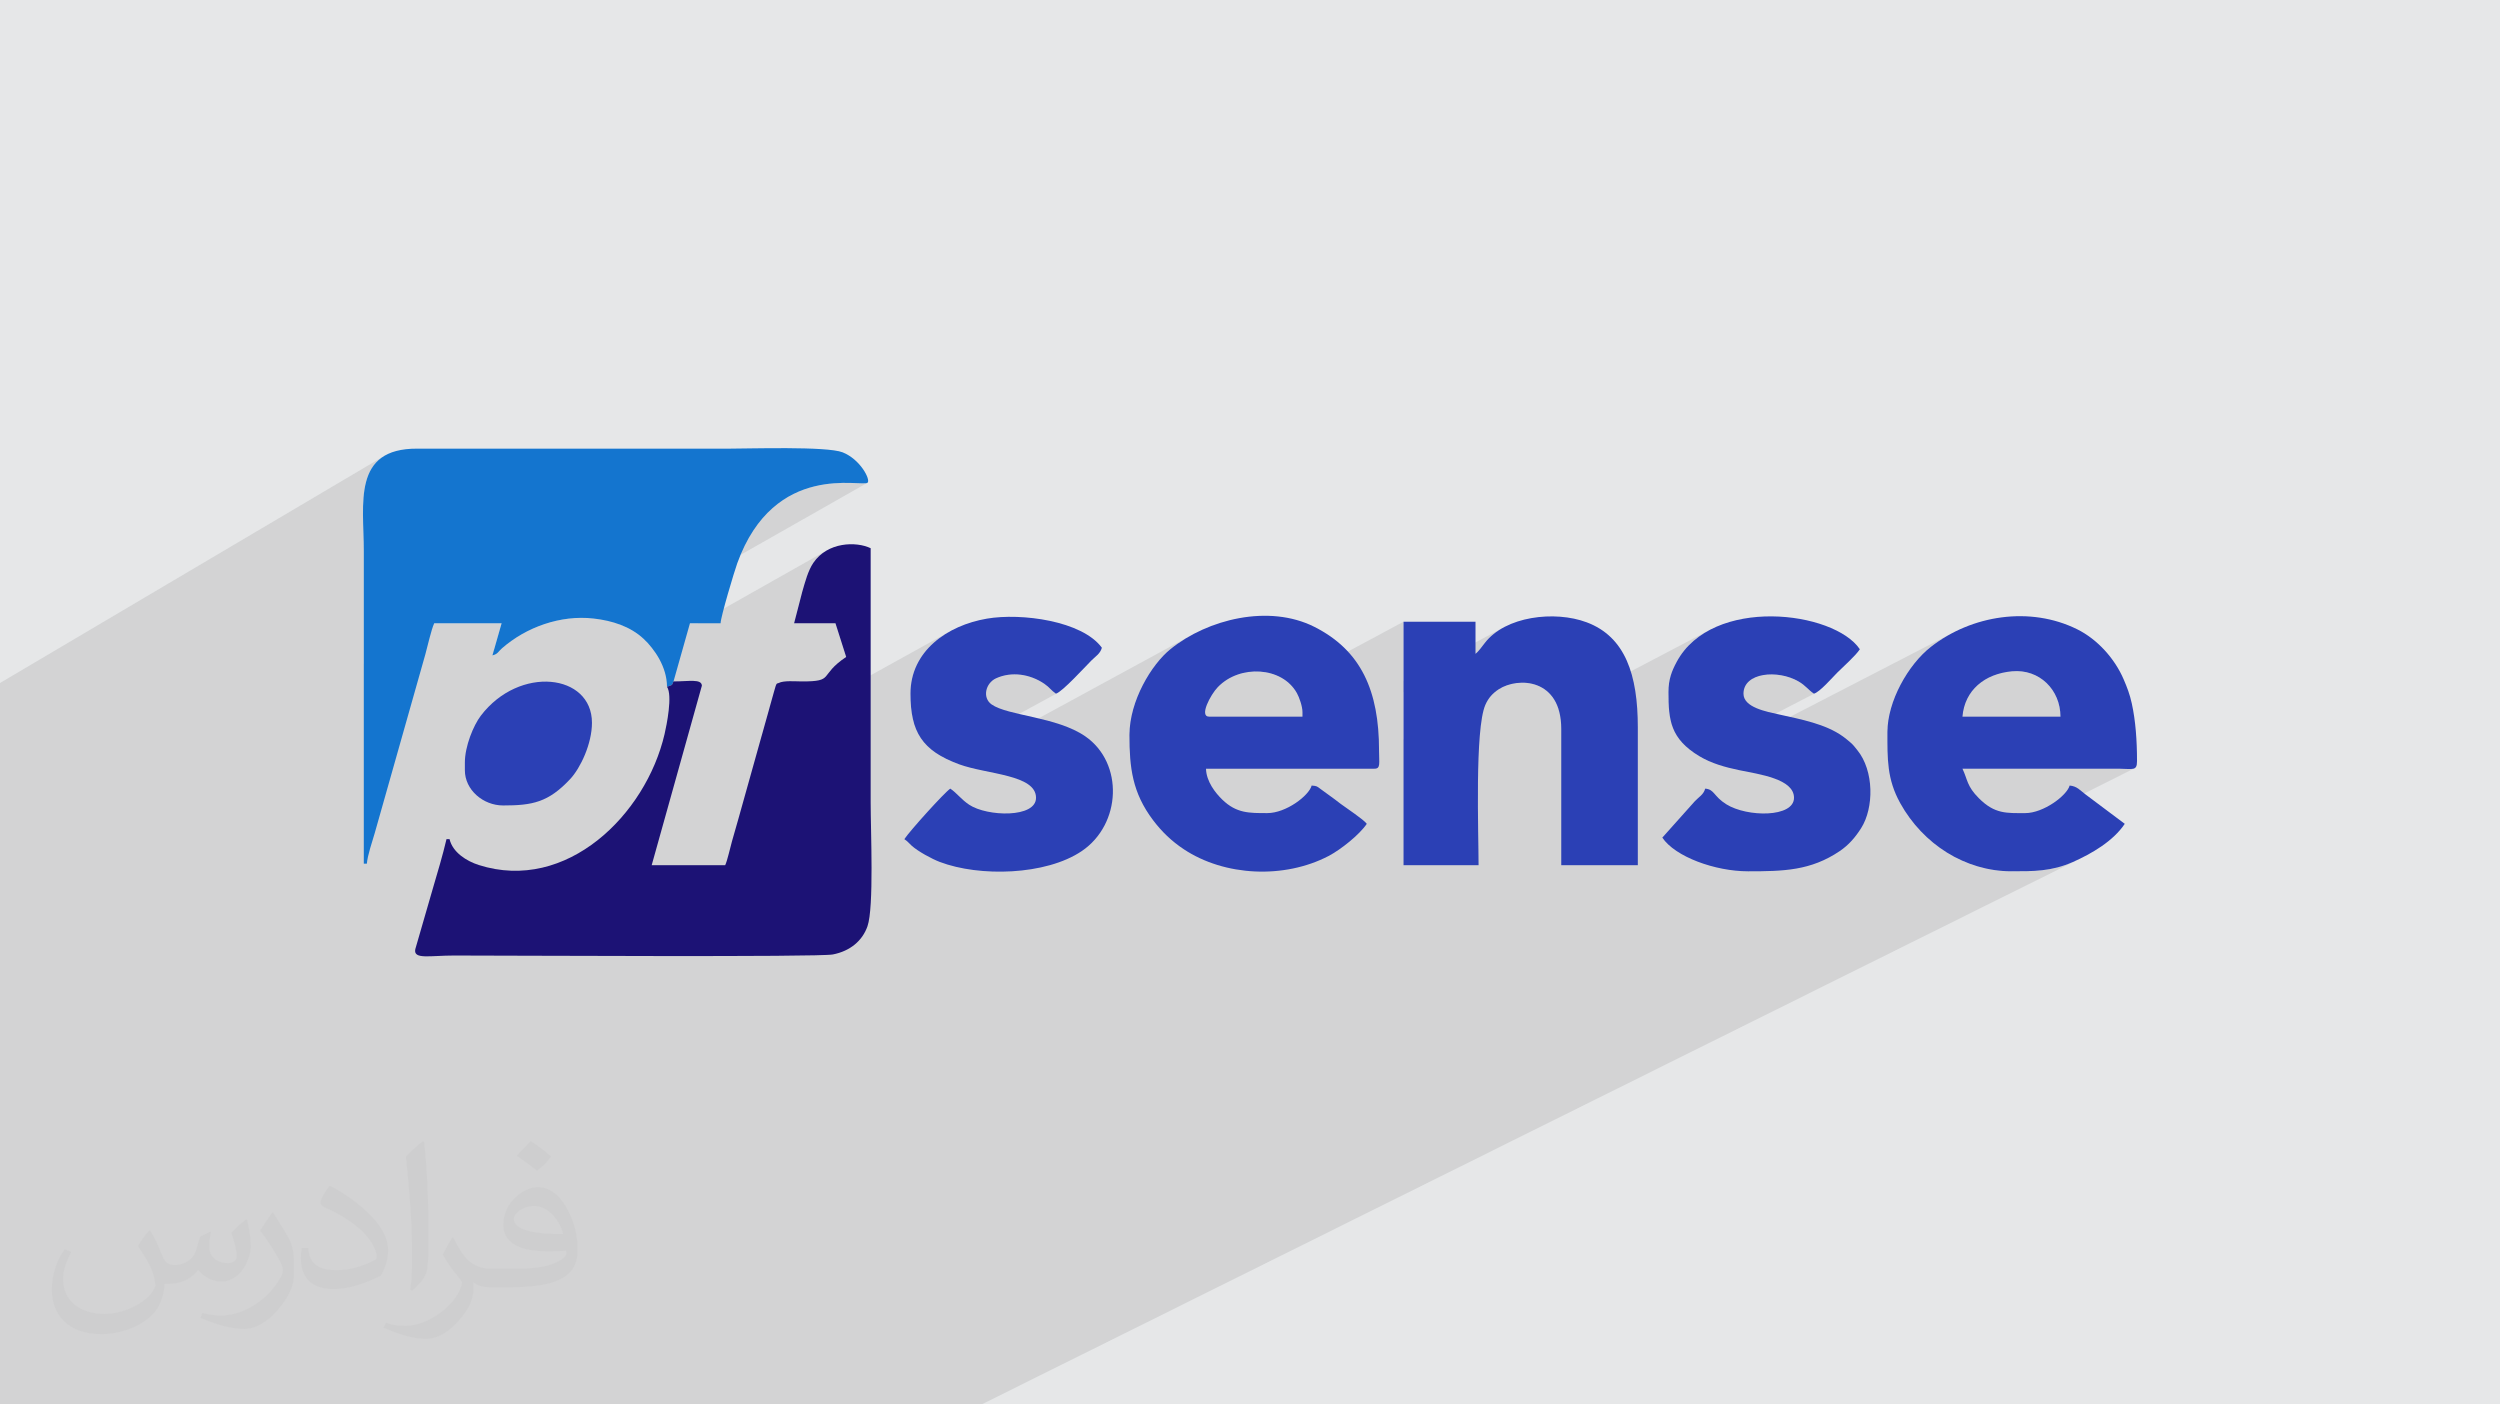
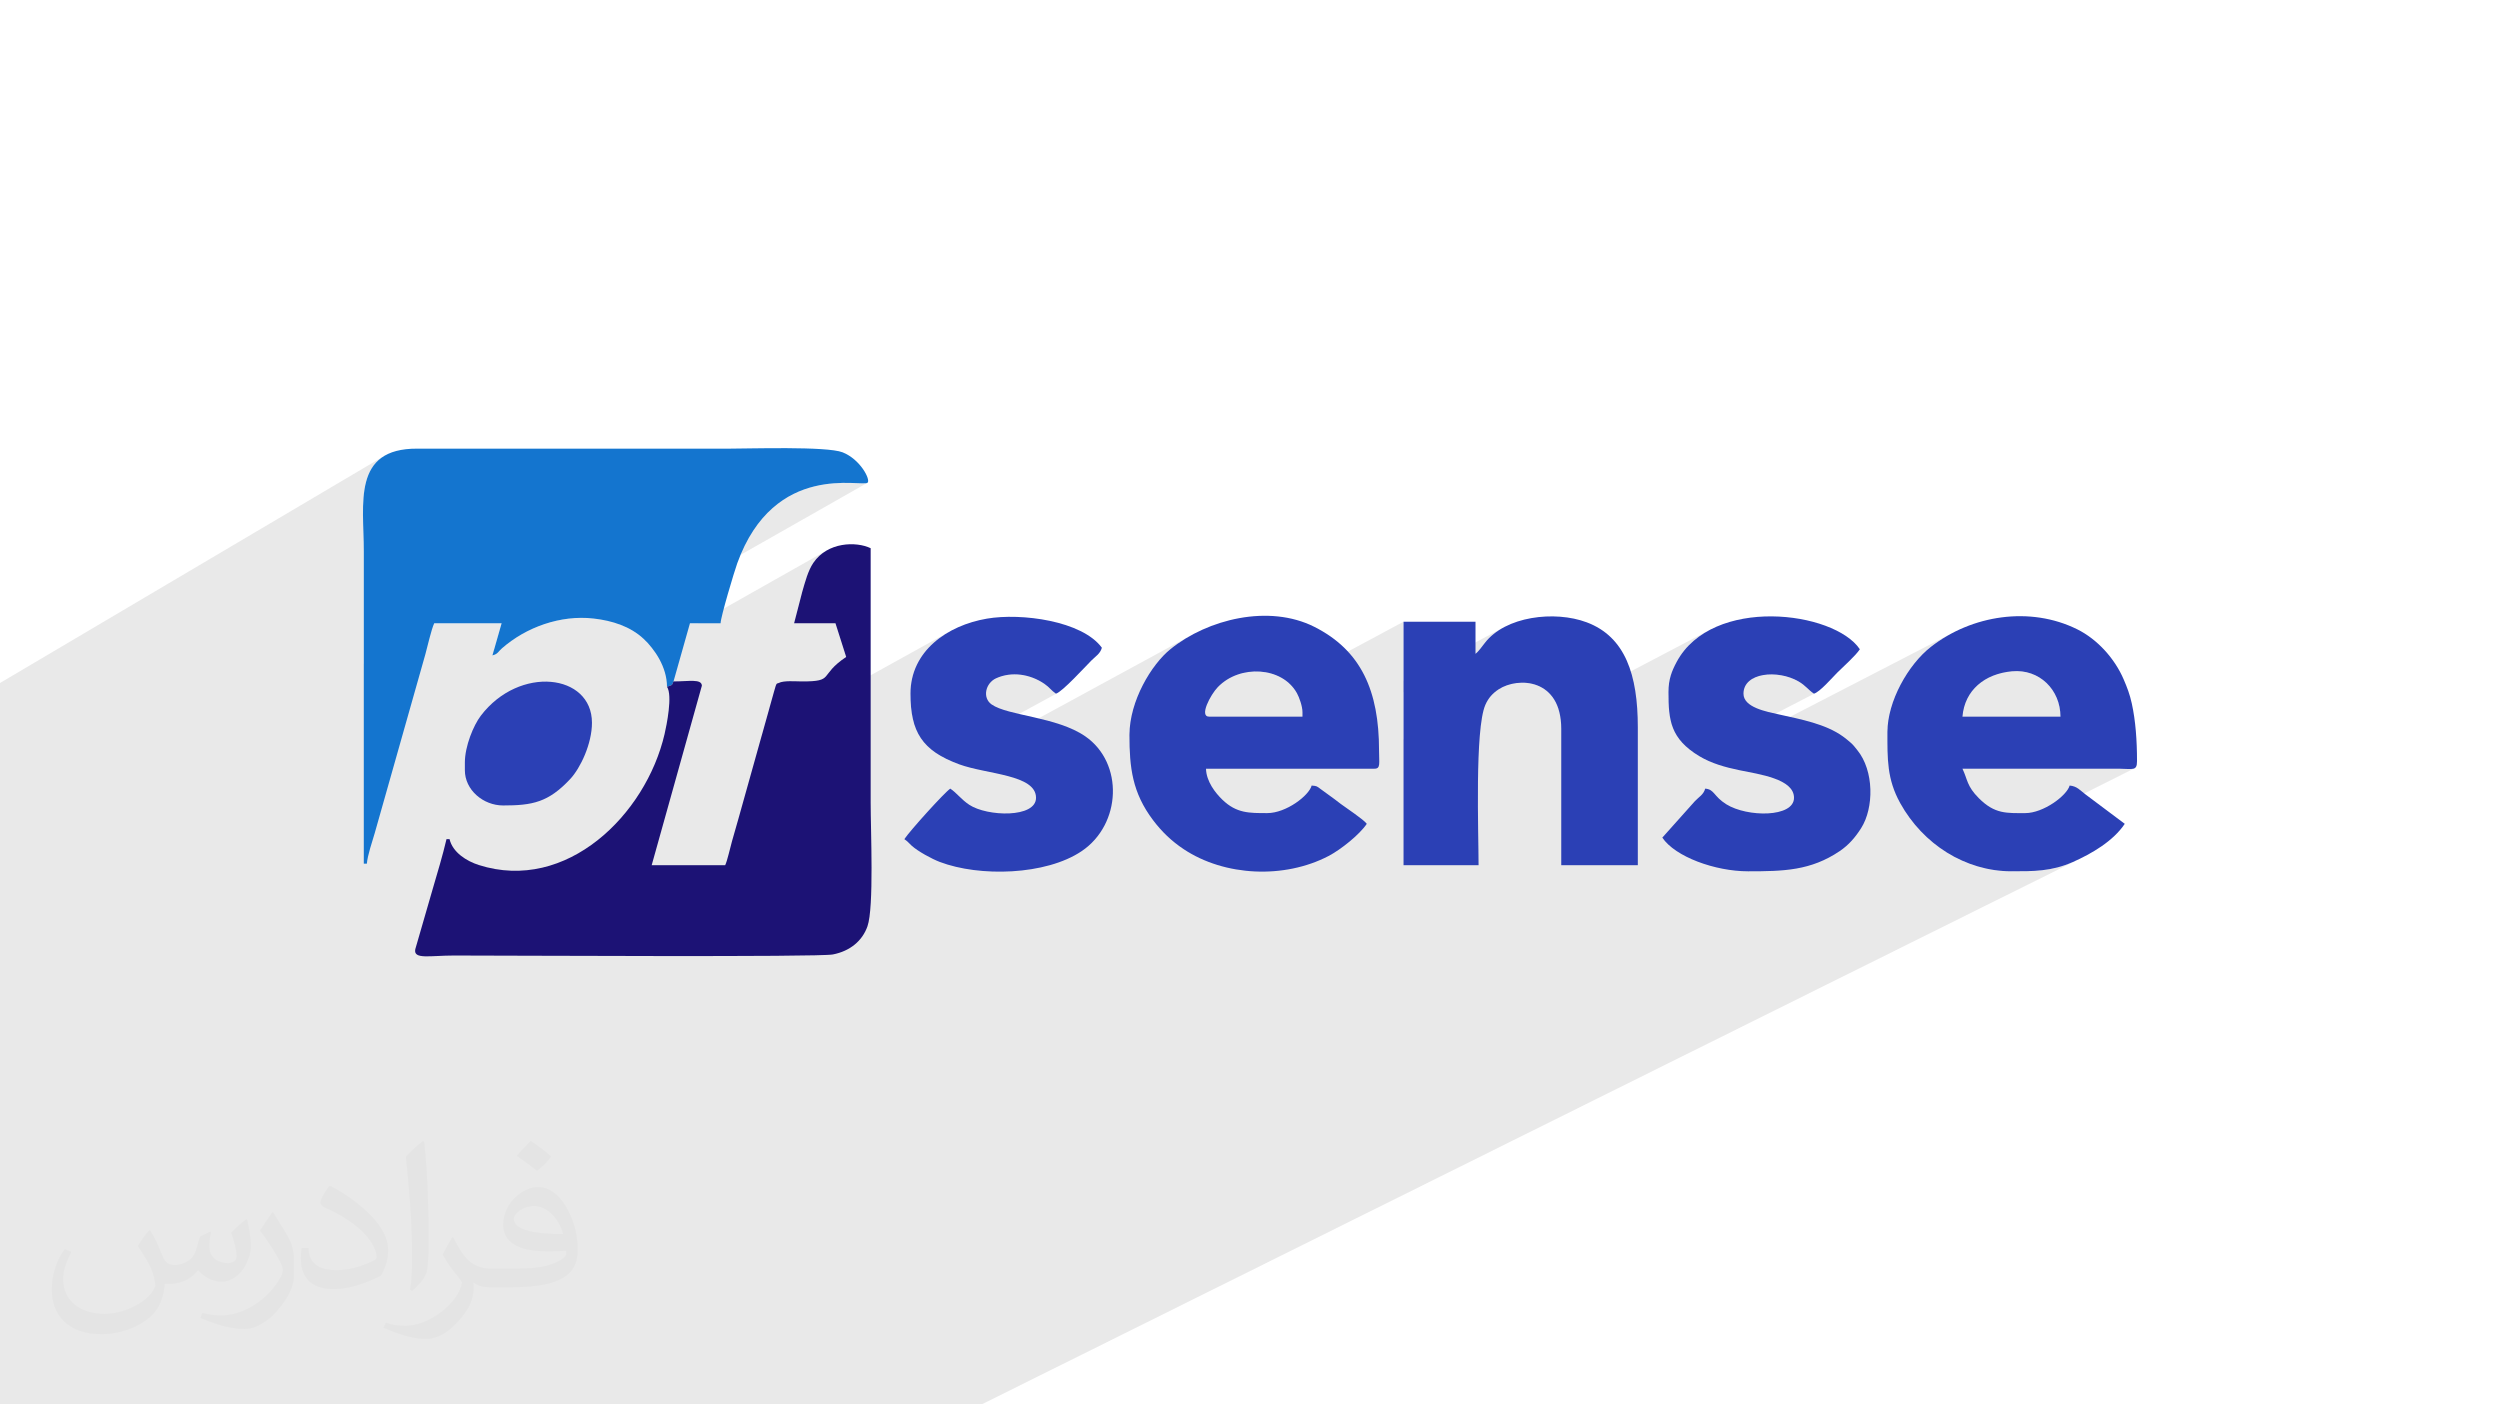
<svg xmlns="http://www.w3.org/2000/svg" xml:space="preserve" width="94.192mm" height="52.917mm" version="1.1" style="shape-rendering:geometricPrecision; text-rendering:geometricPrecision; image-rendering:optimizeQuality; fill-rule:evenodd; clip-rule:evenodd" viewBox="0 0 9404.92 5283.66">
  <defs>
    <style type="text/css">
   
    .fil3 {fill:#1475CF}
    .fil4 {fill:#1C1275}
    .fil5 {fill:#2B40B5}
    .fil0 {fill:#E6E7E8}
    .fil2 {fill:#373435;fill-opacity:0.031}
    .fil1 {fill:#2B2A29;fill-opacity:0.102}
   
  </style>
  </defs>
  <g id="Layer_x0020_1">
-     <polygon class="fil0" points="-0,0 9404.92,0 9404.92,5283.66 -0,5283.66 " />
    <polygon class="fil1" points="-0,3924.61 -0,3883.55 -0,3873.46 -0,3855.75 -0,3844.83 -0,3827.76 -0,3811.79 -0,3774.19 -0,3718.49 -0,3687.92 -0,3670.34 -0,3598.99 -0,3560.53 -0,3526.08 -0,3523.76 -0,3507.9 -0,3426.32 -0,3285.79 -0,2874.02 -0,2569.47 1447.05,1714.29 1435.04,1722.11 1424.22,1730.8 1414.56,1740.33 1405.99,1750.64 1398.43,1761.7 1391.85,1773.47 1386.17,1785.9 1381.33,1798.95 1377.26,1812.58 1373.93,1826.73 1371.24,1841.38 1369.16,1856.48 1367.61,1871.98 1366.54,1887.83 1365.88,1904.02 1365.57,1920.47 1365.55,1937.16 1365.77,1954.03 1366.16,1971.05 1366.65,1988.17 1367.19,2005.35 1367.72,2022.56 1368.17,2039.73 1368.49,2056.84 1368.61,2073.83 1368.61,2110.55 1368.61,2147.28 1368.61,2184 1368.61,2220.73 1368.61,2257.45 1368.61,2294.18 1368.61,2330.9 1368.61,2367.63 1368.61,2404.35 1368.61,2441.07 1368.61,2477.8 1368.61,2497.26 1633.6,2344.58 1887.06,2344.58 1858.13,2445.88 1962.97,2385.96 1973.07,2380.36 1983.33,2374.98 1993.73,2369.84 2004.28,2364.95 2014.95,2360.31 2025.76,2355.91 2036.69,2351.78 2047.72,2347.92 2058.86,2344.32 2070.1,2341.01 2081.42,2337.97 2092.83,2335.22 2104.3,2332.77 2115.86,2330.61 2127.46,2328.76 2139.1,2327.23 2150.8,2326.01 2162.53,2325.11 2165.92,2324.95 2964.96,1869.12 2984.89,1858.42 3004.85,1849.22 3024.73,1841.44 3044.45,1834.96 3063.9,1829.67 3083,1825.46 3101.65,1822.21 3119.77,1819.81 3137.25,1818.16 3154.02,1817.14 3169.95,1816.64 3184.99,1816.55 3199.01,1816.76 3211.94,1817.15 3223.68,1817.62 3234.13,1818.06 3243.22,1818.35 3250.83,1818.38 3256.88,1818.04 3261.28,1817.21 3263.93,1815.8 2327.5,2347.88 2334.73,2350.49 2346.61,2355.34 2358.23,2360.67 2369.58,2366.48 2380.64,2372.81 2391.38,2379.66 2401.77,2387.05 2411.81,2395 2421.46,2403.53 2429.1,2410.94 2436.83,2419.02 2444.56,2427.72 2445.82,2429.25 2595.62,2344.58 2625.4,2344.58 3108.26,2071.79 3094.76,2080.74 3082.06,2091.27 3070.31,2103.47 3059.69,2117.38 3052.68,2128.86 3046.41,2141.23 3040.78,2154.35 3035.66,2168.05 3030.96,2182.19 3026.55,2196.59 3022.31,2211.12 3018.14,2225.61 2987.34,2344.58 3142.88,2344.58 3183.2,2471.32 3165.33,2484 3150.9,2495.58 3139.41,2506.1 3130.31,2515.58 3123.08,2524.08 3117.21,2531.64 3112.14,2538.28 3107.37,2544.05 3102.34,2548.99 3096.56,2553.13 2893.95,2665.72 2865.43,2767.57 3579.69,2371.86 3555.92,2385.66 3533.54,2401.05 3512.74,2418.03 3493.7,2436.59 3476.61,2456.7 3461.65,2478.37 3449,2501.58 3438.83,2526.32 3431.36,2552.57 3426.72,2580.32 3425.14,2609.57 3425.66,2635.58 3427.29,2659.98 3430.08,2682.86 3434.13,2704.29 3438.64,2721.14 3747.45,2551.68 3758.46,2547.16 3769.7,2543.49 3781.13,2540.64 3792.69,2538.61 3804.36,2537.37 3816.1,2536.92 3827.87,2537.25 3839.64,2538.32 3851.35,2540.14 3862.98,2542.69 3874.49,2545.96 3885.84,2549.91 3896.99,2554.56 3907.9,2559.88 3918.54,2565.86 3928.85,2572.48 3935.8,2577.56 3941.66,2582.42 3946.76,2587.1 3951.43,2591.67 3955.99,2596.15 3960.79,2600.59 3966.16,2605.06 3972.41,2609.57 3977.56,2607.38 3541.58,2845.12 3560.56,2855.17 3583.51,2865.56 3597.34,2870.97 4490.83,2384.72 4475.22,2393.25 4460.01,2402.17 4445.2,2411.49 4430.84,2421.18 4416.96,2431.24 4403.58,2441.64 4396.83,2447.28 4390.04,2453.37 4383.21,2459.9 4376.37,2466.84 4369.53,2474.17 4362.72,2481.9 4355.93,2490 4349.2,2498.45 4342.54,2507.23 4335.97,2516.34 4329.51,2525.76 4323.17,2535.45 4316.96,2545.43 4310.92,2555.65 4305.06,2566.13 4299.39,2576.82 4293.93,2587.71 4288.69,2598.81 4283.69,2610.07 4278.97,2621.49 4274.52,2633.06 4270.36,2644.76 4266.52,2656.56 4263.01,2668.46 4259.85,2680.44 4257.06,2692.47 4254.64,2704.57 4252.62,2716.68 4251.02,2728.8 4249.87,2740.93 4249.16,2753.03 4249.13,2754.68 4634.77,2546.55 4654.93,2538.17 4675.82,2531.98 4697.19,2527.97 4718.77,2526.16 4740.29,2526.52 4761.5,2529.06 4782.13,2533.76 4801.91,2540.64 4820.58,2549.69 4837.89,2560.9 4848.97,2570.35 5280.07,2338.82 5280.07,2560.98 5660.91,2358.03 5649.78,2364.11 5639.06,2370.64 5628.8,2377.62 5619.01,2385.06 5609.74,2392.95 5601,2401.3 5592.85,2410.12 5585.3,2419.4 5581.96,2423.81 5577.94,2429.08 5573.44,2434.88 5568.68,2440.85 5563.83,2446.68 5559.1,2452 5554.7,2456.48 5550.81,2459.8 5280.07,2603.86 5280.07,2781.97 5652.79,2584.88 5669.23,2578.08 5687.02,2572.92 5705.78,2569.62 5725.15,2568.33 5744.76,2569.26 5764.25,2572.59 5783.24,2578.52 5801.38,2587.22 5818.28,2598.91 5833.6,2613.75 5846.95,2631.96 5857.97,2653.69 5862.88,2668.69 6434.44,2368.51 6412.19,2381.08 6391.09,2395.18 6371.27,2410.89 6352.86,2428.23 6335.98,2447.25 6320.75,2467.97 6307.3,2490.45 6304.03,2496.67 6300.87,2502.87 6297.87,2509.08 6295,2515.32 6292.3,2521.64 6289.78,2528.05 6287.44,2534.58 6285.29,2541.27 6283.37,2548.15 6281.65,2555.23 6280.17,2562.56 6278.93,2570.16 6277.96,2578.05 6277.24,2586.26 6276.8,2594.84 6276.65,2603.81 6276.76,2623.15 6277.18,2641.7 6278.05,2659.52 6279.49,2676.65 6281.67,2693.12 6284.72,2708.99 6285.84,2713.28 6591.25,2554.38 6603.89,2547.96 6617.97,2543.04 6633.24,2539.61 6649.41,2537.64 6666.25,2537.12 6683.47,2538.05 6700.82,2540.38 6718.03,2544.13 6734.83,2549.25 6750.97,2555.75 6766.18,2563.61 6775.51,2569.49 6783.5,2575.35 6790.52,2581.17 6796.93,2586.96 6803.1,2592.7 6809.41,2598.4 6816.22,2604.02 6823.9,2609.57 6833.24,2605.24 6382.69,2838.22 6392.85,2844.76 6401.28,2849.66 6409.9,2854.28 6418.71,2858.64 6419.73,2859.11 7340.39,2383.71 7324.46,2392.6 7308.84,2402.01 7293.56,2411.95 7278.62,2422.39 7264.05,2433.34 7256.04,2439.8 7248.1,2446.67 7240.22,2453.91 7232.42,2461.53 7224.72,2469.5 7217.13,2477.81 7209.68,2486.43 7202.35,2495.35 7195.16,2504.55 7188.14,2514.01 7181.29,2523.72 7174.63,2533.66 7168.17,2543.81 7161.92,2554.16 7155.89,2564.68 7150.11,2575.36 7144.57,2586.17 7139.3,2597.13 7134.3,2608.17 7129.6,2619.31 7125.19,2630.53 7121.11,2641.79 7117.35,2653.09 7113.93,2664.42 7110.86,2675.74 7108.17,2687.05 7105.85,2698.32 7103.93,2709.55 7102.41,2720.7 7101.31,2731.77 7100.64,2742.74 7100.6,2744.41 7482.04,2549.07 7497.86,2542.03 7514.55,2536.13 7532.07,2531.38 7550.36,2527.8 7569.35,2525.42 7588.36,2524.66 7606.73,2525.89 7624.38,2529 7641.22,2533.9 7657.19,2540.48 7672.18,2548.65 7686.13,2558.32 7698.96,2569.37 7710.59,2581.71 7720.92,2595.24 7729.89,2609.88 7737.41,2625.5 7743.39,2642.02 7747.77,2659.34 7750.46,2677.36 7751.36,2695.98 7140.39,3005.75 7144.08,3012.78 7382.68,2891.84 7970.28,2891.86 7988.68,2892.3 8003.74,2892.95 8015.75,2893.12 8024.98,2892.13 8031.68,2889.31 7358.56,3226.58 7366.51,3230.64 7380.88,3237.4 7395.45,3243.67 7410.23,3249.44 7425.21,3254.7 7440.38,3259.45 7455.71,3263.68 7471.21,3267.36 7486.87,3270.52 7502.65,3273.11 7518.58,3275.15 7534.62,3276.61 7550.77,3277.5 7567.02,3277.8 7582.48,3277.8 7597.6,3277.75 7612.43,3277.61 7627,3277.33 7641.37,3276.84 7655.57,3276.1 7669.65,3275.06 7683.63,3273.65 7697.58,3271.84 7711.52,3269.56 7725.48,3266.76 7739.54,3263.39 7753.71,3259.4 7768.04,3254.73 7782.58,3249.33 7797.36,3243.15 7810.89,3237.03 7824.58,3230.53 3692.11,5283.66 3690.43,5283.66 3541.4,5283.66 3253.1,5283.66 3216.64,5283.66 3201.57,5283.66 3148.3,5283.66 2809.54,5283.66 2684.77,5283.66 2663.72,5283.66 2647.59,5283.66 2621.95,5283.66 2329.5,5283.66 2279.89,5283.66 2195.27,5283.66 2179.18,5283.66 2158.17,5283.66 2142.02,5283.66 2093.18,5283.66 1960.15,5283.66 1928.21,5283.66 1911.17,5283.66 1903.77,5283.66 1742.14,5283.66 1724.34,5283.66 1674.39,5283.66 1653.54,5283.66 1652.66,5283.66 1639.78,5283.66 1520.03,5283.66 1378.07,5283.66 1345.72,5283.66 1146.75,5283.66 1055.42,5283.66 1020.58,5283.66 978.59,5283.66 883.8,5283.66 644.42,5283.66 639.07,5283.66 594.43,5283.66 549.09,5283.66 532.54,5283.66 505.93,5283.66 243.91,5283.66 209.29,5283.66 206.63,5283.66 171.02,5283.66 166.87,5283.66 59.1,5283.66 55.68,5283.66 26.29,5283.66 -0,5283.66 -0,5276.96 -0,5267.27 -0,5222.84 -0,5174.53 -0,5143.46 -0,5125.18 -0,5100.46 -0,5057.32 -0,5047.85 -0,5033.14 -0,4996.5 -0,4906.5 -0,4838.54 -0,4837.36 -0,4828.7 -0,4776.34 -0,4775.77 -0,4744.21 -0,4719.49 -0,4672.56 -0,4608.2 -0,4604.63 -0,4534.8 -0,4497.09 -0,4433.83 -0,4412.84 -0,4355.08 -0,4273.9 -0,4247.69 -0,4242.31 -0,4223.86 -0,4200.28 -0,4157.04 -0,4149.75 -0,4102.25 -0,4096.41 -0,4089.17 -0,4023.1 -0,4020.32 -0,4016.82 -0,3995.74 -0,3992.6 -0,3986.57 " />
    <path class="fil2" d="M564.26 4628.75c17.95,27.21 29.6,53.36 40.96,82.43 8.45,16.91 12.93,48.09 52.57,48.09 11.61,0 28.28,-3.42 43.06,-11.61 16.63,-8.73 29.32,-21.94 35.94,-42l15.85 -53.36 38.57 -19.02 2.64 2.64c-5.27,20.09 -6.59,39.36 -6.59,54.43 0,44.63 38.57,61.56 69.22,61.56 17.95,0 34.09,-8.73 34.09,-25.11 0,-21.13 -8.98,-57.06 -20.62,-89.29 17.95,-17.95 35.94,-35.94 56.53,-50.47l3.17 1.6c8.98,38.04 14,75.56 14,100.66 0,24.57 -10.83,51.79 -19.81,69.49 -18.49,34.87 -51.25,62.62 -90.87,62.62 -30.1,0 -63.65,-15.07 -86.66,-43.06l-1.32 0c-21.66,26.96 -55.22,51.25 -108.86,51.25l-16.63 0c-2.64,35.41 -10.29,60.49 -21.94,82.95 -31.95,62.34 -126.81,106.47 -216.1,106.47 -124.17,0 -186.51,-71.59 -186.51,-166.96 0,-58.91 19.27,-113.6 48.88,-152.42l24.29 10.04c-18.49,35.41 -30.91,68.68 -30.91,101.45 0,89.29 72.66,131.83 156.4,131.83 77.68,0 173.83,-49.41 191.28,-106.72 -6.59,-62.62 -30.1,-91.93 -66.04,-148.99 10.83,-19.02 24.83,-38.04 42.28,-58.38l3.17 0 0 0 0 0 -0.02 -0.09zm1432.14 -336.04c26.15,16.39 51.79,35.66 76.87,57.85 -14,19.81 -31.45,37.79 -53.11,53.64 -25.11,-20.34 -50.19,-37.79 -75.84,-56.27 17.42,-19.55 34.62,-38.29 52.04,-55.22l0 0 0 0 0 0 0 0 0 0 0.03 0zm13.47 244.11c-42.28,0 -76.87,27.75 -76.87,48.34 0,44.13 84.53,57.85 185.72,57.31 -12.68,-51.79 -57.06,-105.68 -108.86,-105.68l0.01 0.03zm-94.86 236.19c54.96,0 103.04,-1.6 139.74,-10.83 40.96,-10.29 75.56,-30.91 75.56,-45.17 0,-3.7 0,-8.19 -1.32,-11.89 -22.98,2.11 -49.41,2.11 -72.38,2.11 -74.49,0 -131.55,-16.91 -154.02,-58.66 -5.55,-11.61 -9.51,-24.57 -9.51,-39.36 0,-40.43 17.42,-79.79 48.09,-107 25.61,-22.45 53.89,-36.44 82.67,-36.44 52.04,0 93.51,41.75 122.57,107.54 15.85,35.94 26.68,77.4 26.68,129.72 0,34.87 -9.51,64.19 -31.17,85.85 -40.43,39.11 -114.92,53.89 -229.04,53.89l-51.79 0 0 0 -13.47 0c-28.28,0 -48.62,-5.02 -64.72,-17.42l-2.64 0c0.79,6.59 1.32,12.93 1.32,19.02 0,25.61 -8.45,58.38 -25.61,84.53 -50.72,75.3 -105.68,108.04 -153.24,108.04 -48.09,0 -107,-18.49 -160.11,-42.54l9.51 -18.49c17.17,7.13 40.96,11.89 73.7,11.89 85.85,0 198.66,-82.43 212.66,-163 -3.17,-6.59 -8.98,-15.32 -17.17,-24.57 -25.11,-29.85 -40.96,-54.68 -55.75,-80.83 12.68,-25.11 24.29,-45.17 35.13,-63.4l4.49 -0.53c36.72,74.77 69.99,117.55 144.23,117.55l11.61 0 0 0 53.89 0 0 0 0 0 0 0 0 0 0 0 0.09 0.01zm-371.98 79c6.34,-34.34 6.87,-72.91 6.87,-108.86l0 -53.36c0,-99.6 -12.68,-244.36 -22.98,-338.68 17.95,-19.27 43.06,-42 62.87,-57.31l5.81 1.6c13.47,118.62 16.63,256 16.63,383.06 0,33.3 -1.32,65.79 -4.49,89.55 -1.85,30.1 -19.27,52.83 -56.53,87.7l-8.19 -3.7zm-382.8 -157.19c1.85,46.77 24.83,83.49 105.15,83.49 49.93,0 92.19,-12.93 138.96,-35.13 8.45,-3.7 12.93,-8.73 12.93,-12.93 0,-29.32 -22.45,-68.15 -60.23,-103.55 -36.72,-33.3 -85.34,-62.62 -130.76,-82.18 -15.6,-6.59 -20.62,-13.47 -20.62,-20.09 0,-13.47 17.95,-41.75 32.77,-62.09l5.02 -0.53c52.04,27.21 110.17,67.64 153.24,112.53 39.11,41.47 63.4,83.49 63.4,129.19 0,33.81 -10.29,65.51 -26.96,95.11 -57.06,28.79 -117.83,50.72 -178.06,50.72 -73.17,0 -123.1,-34.34 -123.1,-114.92 0,-8.73 0,-22.19 3.17,-39.64l25.11 0 0 0 0 0 0 0 0 0 0 0 -0.02 0zm-132.37 -132.9l45.45 73.45c16.63,27.21 32.23,56.81 32.23,103.55l0 59.7c0,48.34 -30.91,100.13 -80.83,151.38 -39.11,34.62 -73.7,49.41 -105.68,49.41 -47.55,0 -101.98,-14.79 -164.85,-41.75l7.13 -18.49c19.81,5.27 42.79,9.77 71.06,9.77 90.36,-0.53 182.8,-66.57 225.08,-147.15 5.02,-9.26 6.87,-17.95 6.87,-24.04 0,-9.26 -5.02,-19.55 -8.98,-28.79 -22.98,-43.31 -48.62,-82.95 -76.87,-119.68 14.79,-23.25 29.6,-45.7 45.7,-67.9l3.7 0.53 0 0 0 0 0 0 0 0 0 0 -0.02 0.01z" />
    <g id="_2651667550176">
      <path class="fil3" d="M2509.21 2583.62c24.89,-9.5 15.65,-2.47 24.56,-20.13l61.85 -218.91 115.22 0c0.55,-24.64 51.53,-194.63 62.63,-225.4 139.16,-386.13 471.86,-284.77 490.47,-303.38 11.73,-11.73 -27.71,-88.17 -94.37,-114.28 -59.45,-23.28 -353.76,-13.65 -429.93,-13.65l-1169.48 -0.08c-245.64,-1.47 -201.54,205.53 -201.54,386.04 0,391.73 0,783.44 0,1175.17l11.52 0c2.67,-32.04 20.45,-83.54 29.49,-114.54l190.67 -673.42c7.58,-26.95 22.28,-93.47 33.31,-116.46l253.47 0 -34.56 120.98c21.25,-5.67 20.12,-13.04 36.28,-27.09 90.14,-78.36 218.89,-125.89 344.43,-111.67 70.13,7.94 137.83,29.68 188.25,76.73 40.4,37.7 87.75,105.06 87.75,180.09z" />
      <path class="fil4" d="M2533.77 2563.49c-8.92,17.66 0.33,10.63 -24.56,20.13 21.67,32.32 -1.63,145.62 -9.16,178.09 -70.27,302.9 -368.64,597.6 -698.81,492.45 -46.35,-14.76 -98.49,-47.77 -110.03,-97.33l-11.52 0c-14.56,62.49 -33.8,125.47 -51.17,185.01l-66.25 229c-8.04,39.67 54.88,23.78 146.22,23.78 210.57,0 1370.08,6.64 1424.62,-4 65.09,-12.7 111.1,-51.35 130.24,-105.94 24.89,-70.98 12.02,-359.91 12.02,-466.11 0,-318.75 0,-637.5 0,-956.25 -54.52,-26.16 -162.25,-23.88 -215.68,55.07 -19.8,29.26 -30.41,69.77 -41.55,108.23l-30.8 118.97 155.54 0 40.32 126.74c-105.5,70.64 -41.05,92.59 -167.05,92.17 -25.08,-0.08 -67.42,-4 -86.42,5.76 -8.23,4.22 -7.49,-5.59 -18.19,33.65l-133.59 477.04c-9,30.96 -15.49,54.17 -24.31,85.14 -6.9,24.26 -17.29,72.52 -25.53,89.67l-276.5 0 188.84 -675.39c-1.62,-26.5 -47.91,-15.88 -106.68,-15.88z" />
      <path class="fil5" d="M4899.86 2678.69l0 17.28 -351.4 0c-38.11,0 5.17,-82.36 32.91,-111.1 82.7,-85.75 241.89,-77.39 297.56,22.58 8.67,15.57 20.93,49.68 20.93,71.24zm-650.94 86.41c0,122.34 10.73,216.79 88.8,320.21 33.02,43.75 69.89,79.11 115.36,109.3 154.23,102.43 378.42,112.43 544.84,25.69 45.66,-23.8 116.63,-80.37 143.9,-121.09 -12.41,-16.94 -76.75,-58.94 -97.93,-74.88 -16.62,-12.51 -30.83,-23.98 -49.53,-36.88 -10.95,-7.57 -16.96,-12.32 -26.67,-19.42 -13.76,-10.04 -12.63,-11.11 -33.25,-12.83 -10.14,37.98 -96.05,103.69 -167.06,103.69 -67.88,0 -115.32,1.01 -168.65,-50.25 -26.5,-25.46 -60.71,-69.04 -61.78,-116.8l633.67 0c24.05,0 17.28,-19.99 17.28,-69.13 0,-222.99 -66.94,-375.9 -243.79,-464.77 -170.45,-85.65 -400.55,-29.03 -540.52,83.69 -71.63,57.68 -154.67,194.95 -154.67,323.46z" />
      <path class="fil5" d="M7751.36 2695.98l-368.68 0c8.31,-99.86 83.56,-161.07 186.67,-170.56 102.95,-9.49 182.01,69.83 182.01,170.56zm-650.95 57.6c0,101.11 -2.17,177.18 48.49,268.35 85.46,153.82 244.3,255.86 418.13,255.86 83.37,0 150.8,0.5 230.33,-34.65 71.72,-31.69 152.44,-78.94 195.95,-143.93l-148.2 -111.03c-19.93,-14.92 -31.31,-30.66 -59.19,-32.98 -9.95,37.28 -98.01,103.69 -167.06,103.69 -70.32,0 -114.51,3.92 -174.43,-56 -45.89,-45.89 -42.06,-70.01 -61.76,-111.06l587.6 0.02c53.71,0.31 69.11,10.01 69.11,-28.83 0,-76.67 -5.32,-151.42 -19.64,-216.54 -7.73,-35.19 -17.65,-60.45 -30.49,-90.48 -33.45,-78.23 -98.59,-150.74 -174.49,-188.43 -177.79,-88.3 -397.34,-53.68 -550.72,65.76 -85.67,66.71 -163.64,205.27 -163.64,320.25z" />
      <path class="fil5" d="M5550.81 2459.8l0 -120.98 -270.74 0 0 915.93 282.26 0c0,-122.68 -14.39,-510.06 25.31,-602.59 11.36,-26.5 28.23,-44.66 50.41,-59.04 73.37,-47.56 235.35,-41.05 235.35,148.94l0 512.68 288.02 0 0 -518.45c0,-196.75 -46.44,-340.47 -192.38,-395.2 -120.17,-45.05 -306.62,-23.16 -383.75,78.29 -7.86,10.32 -24.98,33.43 -34.5,40.4z" />
      <path class="fil5" d="M6276.65 2603.81c0,105.33 7.35,175.17 116.2,240.96 44.36,26.81 98.02,41.8 149.25,52.36 76.68,15.83 206.91,32.83 206.91,104.16 0,74.62 -175.99,73.61 -254.75,24.33 -48.52,-30.34 -43.86,-55.94 -79.36,-58.89 -6.12,22.95 -23.99,31.32 -38.95,47.45l-122.34 136.89c48.36,72.21 198.86,126.73 322.59,126.73 133.39,0 235.54,-2.27 344.62,-75.91 34.02,-22.97 58.56,-51.53 80.7,-86.36 48.37,-76.11 49.31,-215.95 -14.88,-294.25 -10.01,-12.21 -13.77,-18 -24.46,-27.38 -8.41,-7.36 -19.56,-16.55 -28.7,-23.15 -65.98,-47.64 -159.3,-64.75 -239.8,-82.79 -48.56,-10.88 -134.76,-26.37 -134.76,-78.38 0,-79.82 129.09,-91.43 207.26,-45.96 27,15.71 35.77,31.25 57.72,45.96 22.09,-5.89 69.18,-60.53 87.86,-79.21 24.42,-24.42 67.88,-62.33 84.96,-87.85 -96.78,-144.54 -555.96,-201.35 -689.42,47.94 -17.8,33.27 -30.65,64.48 -30.65,113.36z" />
-       <path class="fil5" d="M3425.14 2609.57c0,143.1 43.48,214.7 183.5,265.83 104.5,38.15 288.87,38.16 288.87,125.89 0,76.64 -183.53,70.92 -251.03,26.37 -30.66,-20.25 -46.72,-44.29 -71.56,-60.93 -21.73,14.55 -150.58,156.88 -172.83,190.1 13.54,9.06 15.24,13.45 27.41,24.43 24.22,21.86 75.96,49.88 105.8,61.26 149.2,56.87 398.9,50.58 534.01,-40.63 149.4,-100.87 158.81,-331.34 13.42,-431.91 -106.78,-73.87 -291.45,-76.94 -352.4,-119.99 -35.47,-25.04 -23.17,-80.05 17.1,-98.32 58.09,-26.35 127.28,-16.2 181.41,20.8 20.29,13.88 25.39,24.93 43.55,37.09 23.7,-6.33 110.32,-101.75 133.94,-125.29 15.25,-15.22 32.93,-25.26 38.88,-47.53 -74.33,-101.44 -303.36,-131.5 -432.13,-109.52 -150.35,25.65 -287.95,122.38 -287.95,282.34z" />
+       <path class="fil5" d="M3425.14 2609.57c0,143.1 43.48,214.7 183.5,265.83 104.5,38.15 288.87,38.16 288.87,125.89 0,76.64 -183.53,70.92 -251.03,26.37 -30.66,-20.25 -46.72,-44.29 -71.56,-60.93 -21.73,14.55 -150.58,156.88 -172.83,190.1 13.54,9.06 15.24,13.45 27.41,24.43 24.22,21.86 75.96,49.88 105.8,61.26 149.2,56.87 398.9,50.58 534.01,-40.63 149.4,-100.87 158.81,-331.34 13.42,-431.91 -106.78,-73.87 -291.45,-76.94 -352.4,-119.99 -35.47,-25.04 -23.17,-80.05 17.1,-98.32 58.09,-26.35 127.28,-16.2 181.41,20.8 20.29,13.88 25.39,24.93 43.55,37.09 23.7,-6.33 110.32,-101.75 133.94,-125.29 15.25,-15.22 32.93,-25.26 38.88,-47.53 -74.33,-101.44 -303.36,-131.5 -432.13,-109.52 -150.35,25.65 -287.95,122.38 -287.95,282.34" />
      <path class="fil5" d="M1748.81 2868.8l0 28.81c0,73.79 68.51,132.49 144.01,132.49 109.75,0 169.93,-11.44 252.13,-99.27 38.82,-41.49 81.99,-133 81.99,-211.8 0,-184.8 -273.37,-216.92 -418.18,-26.46 -27.6,36.3 -59.95,114.66 -59.95,176.23z" />
    </g>
  </g>
</svg>